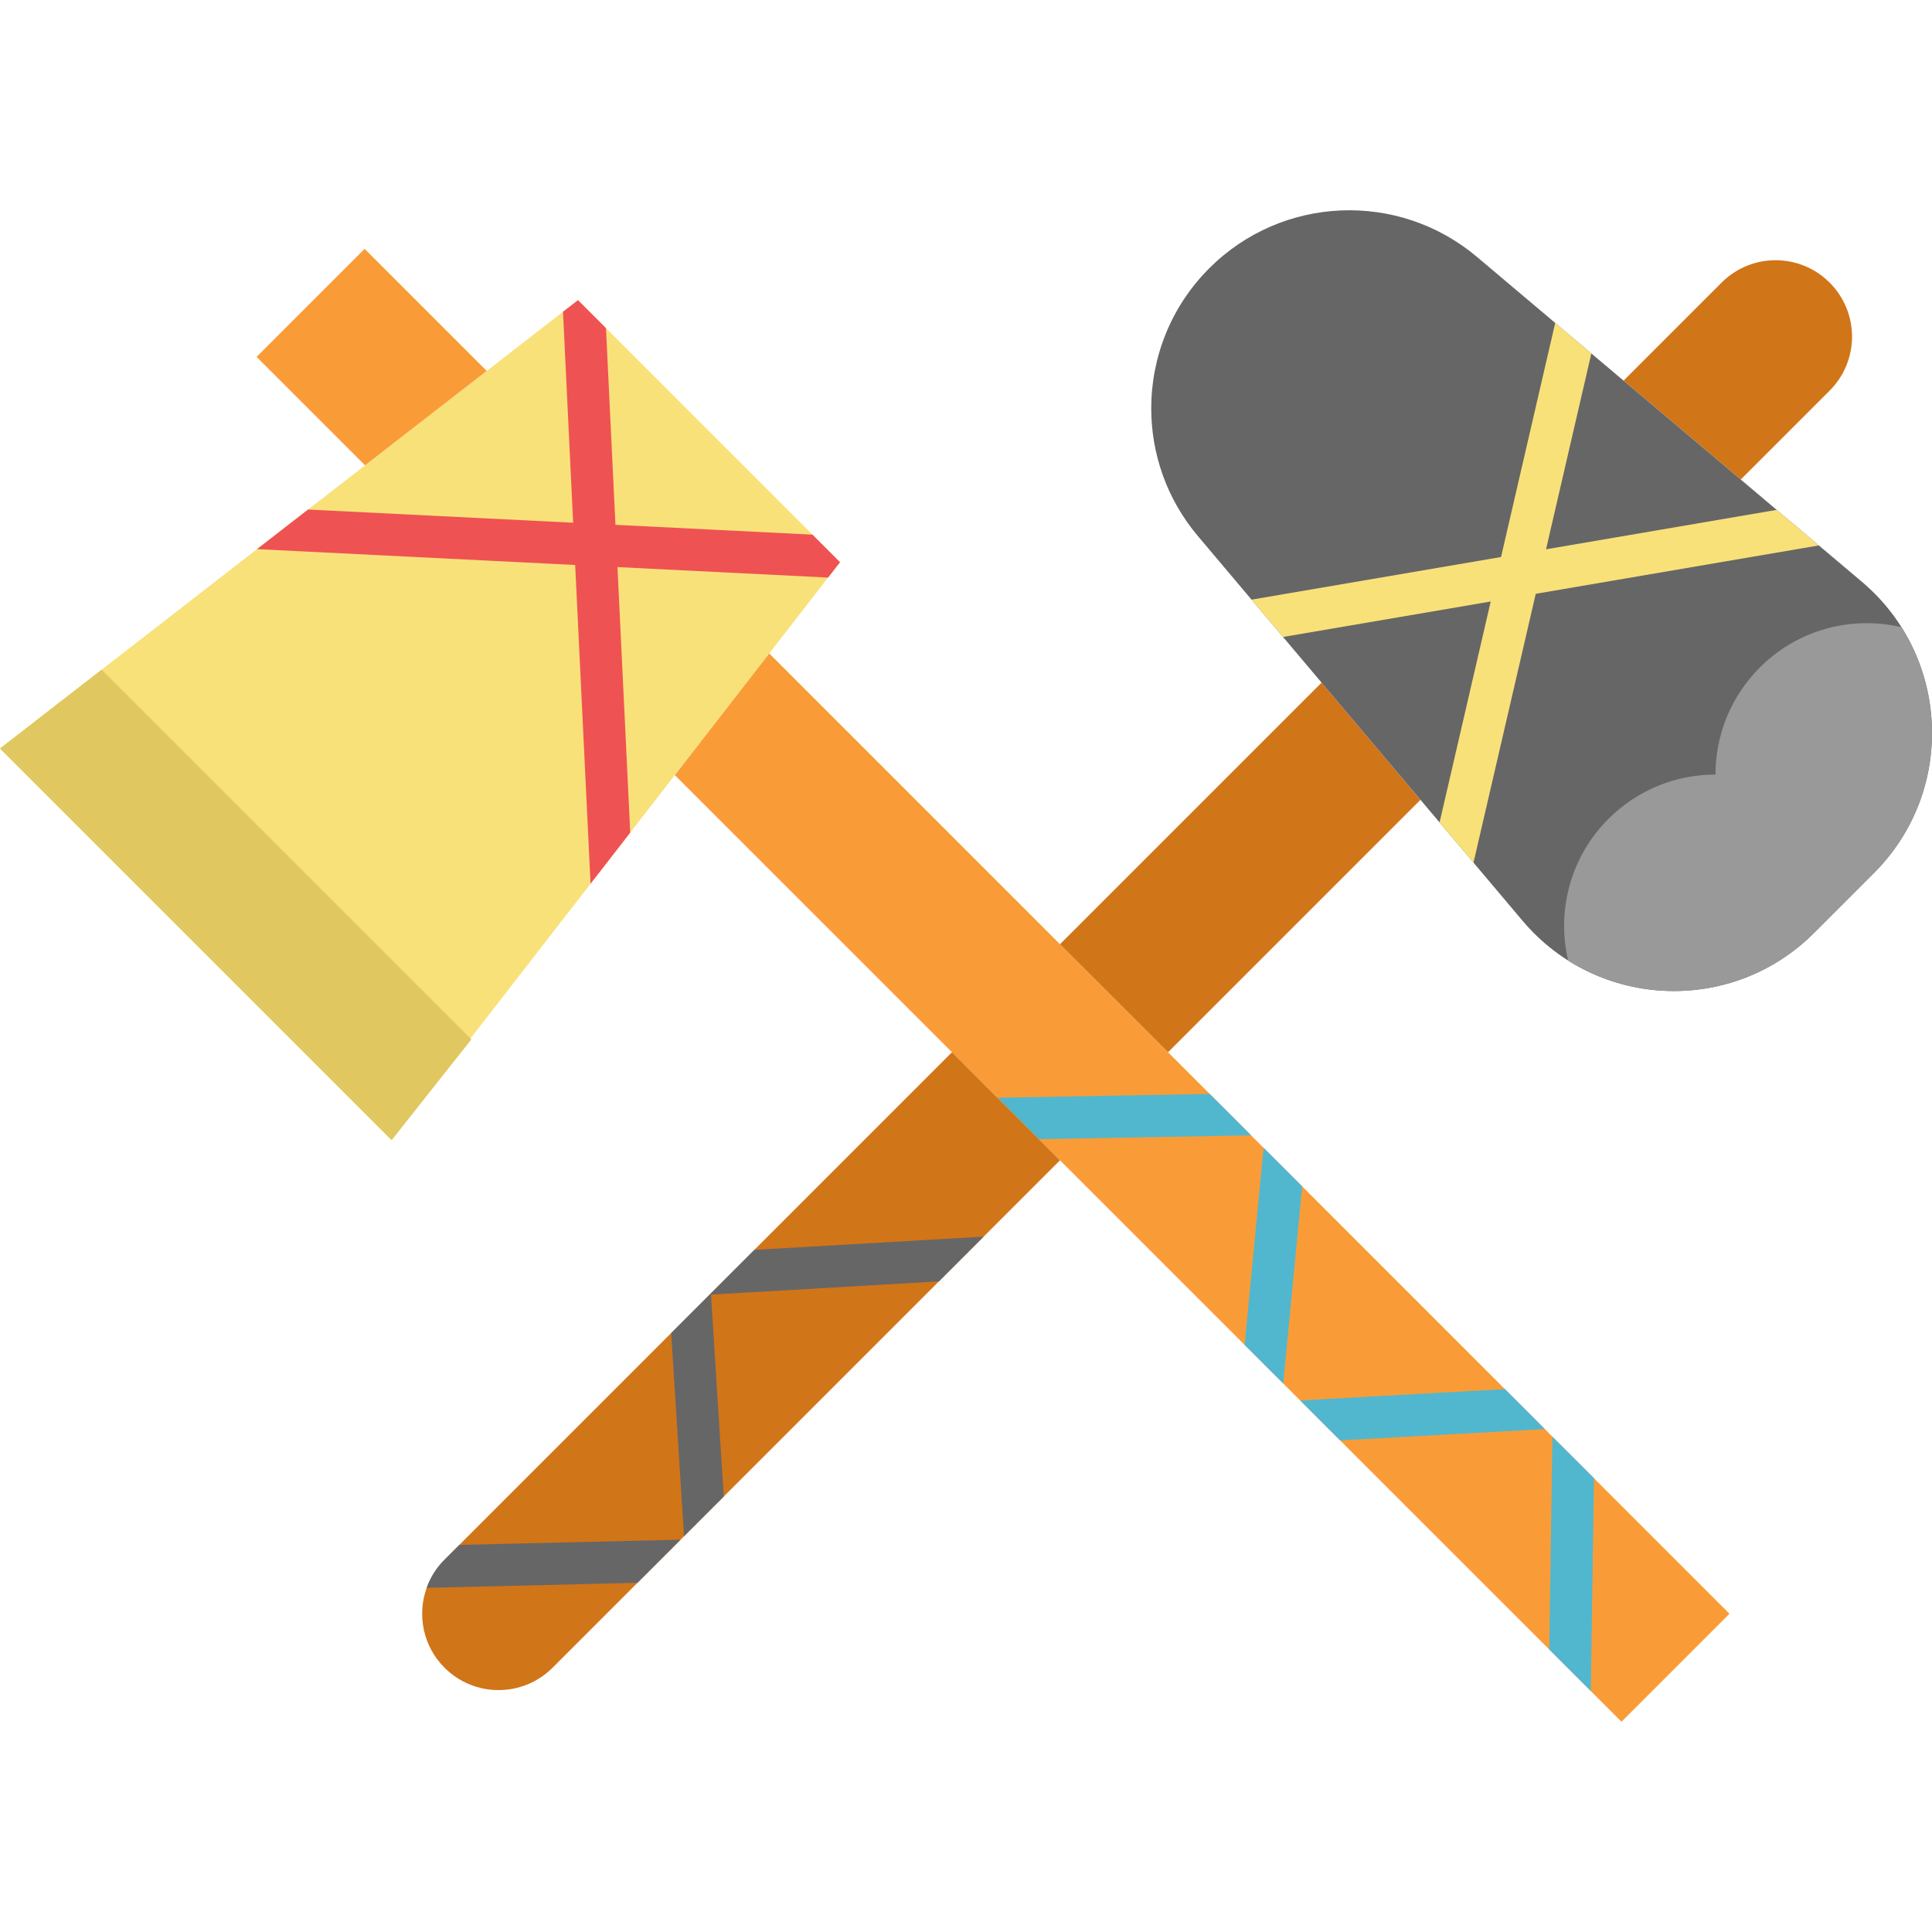
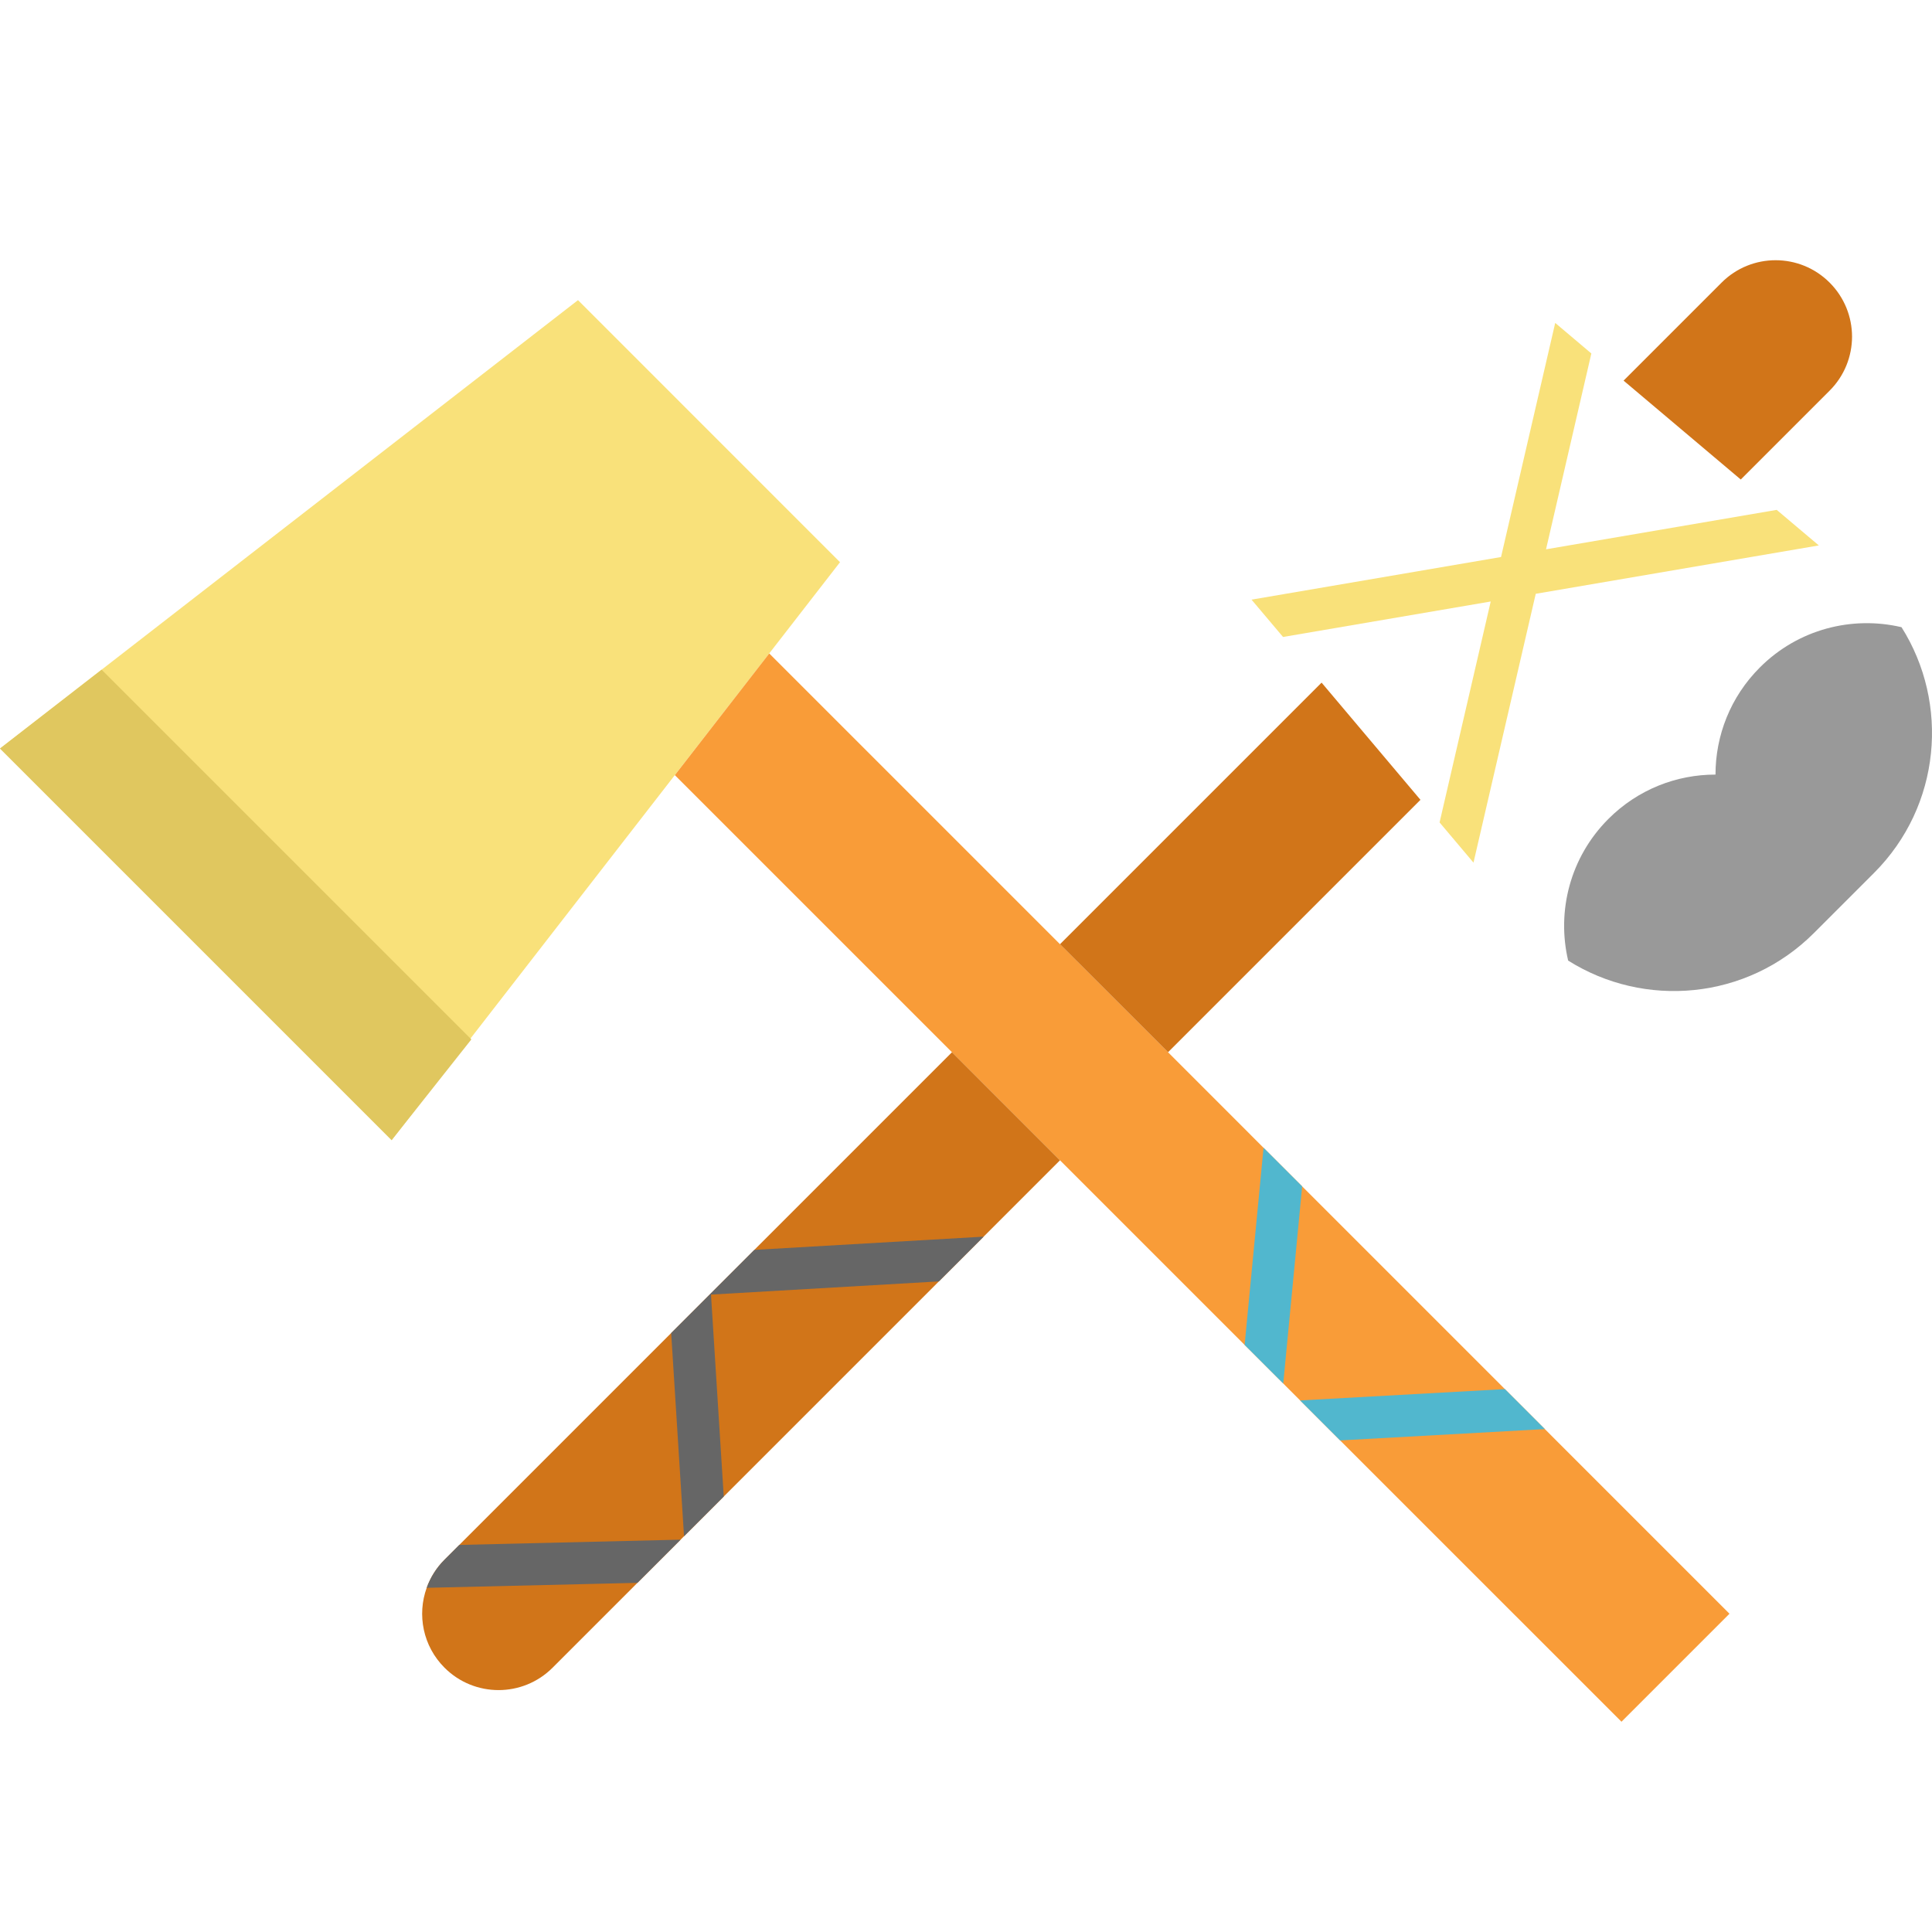
<svg xmlns="http://www.w3.org/2000/svg" height="800px" width="800px" version="1.1" id="Capa_1" viewBox="0 0 458.635 458.635" xml:space="preserve">
  <g>
    <polygon style="fill:#F9E17A;" points="199.41,133.459 196.58,137.109 149.61,197.649 140.19,209.789 92.97,270.659 0,177.689    61.01,130.359 73.13,120.959 133.65,74.009 137.21,71.249 143.85,77.889 192.87,126.919  " />
    <polygon style="fill:#F99C38;" points="410.56,383.079 384.92,408.719 377.64,401.439 367.78,391.579 318.13,341.939    308.64,332.449 304.63,328.429 295.46,319.269 246.61,270.419 236.79,260.589 160.2,184.009 182.61,155.119 287.18,259.689    297,269.519 299.95,272.469 309.12,281.629 357.25,329.759 366.73,339.249 368.53,341.049  " />
-     <polyline style="fill:#F99C38;" points="86.656,110.464 60.912,84.721 86.559,59.073 115.541,88.055  " />
    <g>
-       <polygon style="fill:#51B7CE;" points="297,269.519 246.61,270.419 236.79,260.589 287.18,259.689   " />
      <polygon style="fill:#51B7CE;" points="309.12,281.629 304.63,328.429 295.46,319.269 299.95,272.469   " />
      <polygon style="fill:#51B7CE;" points="357.25,329.759 366.73,339.249 318.13,341.939 308.64,332.449   " />
-       <polygon style="fill:#51B7CE;" points="378.39,350.909 377.64,401.439 367.78,391.579 368.53,341.049   " />
    </g>
    <path style="fill:#D17519;" d="M251.63,275.439l-79.82,79.82l-6.24,6.24l-3.19,3.19l-0.81,0.81l-10.25,10.25l-20.15,20.15   c-3.54,3.54-8.18,5.31-12.82,5.31s-9.28-1.77-12.82-5.31c-5.14-5.13-6.55-12.57-4.24-18.97c0.87-2.43,2.28-4.72,4.23-6.67   l3.51-3.51l50.3-50.3l66.66-66.66L251.63,275.439z" />
    <polygon style="fill:#D17519;" points="337.199,189.869 277.279,249.789 251.629,224.149 313.729,162.049  " />
    <path style="fill:#D17519;" d="M385.419,90.355l23.267-23.267c7.085-7.085,18.562-7.085,25.647,0   c3.543,3.543,5.314,8.183,5.322,12.824c-0.008,4.641-1.779,9.281-5.322,12.824l-21.095,21.095" />
    <path style="fill:#666666;" d="M161.57,365.499l-10.25,10.25l-50.03,1.18c0.87-2.43,2.28-4.72,4.23-6.67l3.51-3.51L161.57,365.499z   " />
    <polygon style="fill:#666666;" points="222.88,304.189 168.78,307.319 171.81,355.259 165.57,361.499 162.38,364.689    159.33,316.449 179.07,296.709 233.5,293.569  " />
-     <path style="fill:#666666;" d="M444.86,207.239l-14.25,14.25c-19.47,19.47-51.43,18.12-69.18-2.92l-11.64-13.79l-8.05-9.54   l-37.16-44.03l-7.48-8.86l-12.73-15.09c-7.42-8.79-11.08-19.57-11.08-30.32c0-12.07,4.63-24.11,13.77-33.25   c17.27-17.28,44.9-18.44,63.57-2.69l18.56,15.66l8.58,7.25l44,37.13l10,8.44l10.17,8.58   C462.98,155.809,464.33,187.769,444.86,207.239z" />
-     <polygon style="fill:#EF5252;" points="61.01,130.359 136.54,134.119 140.19,209.789 149.61,197.649 146.58,134.619    196.58,137.109 199.41,133.459 192.87,126.919 146.1,124.589 143.85,77.889 137.21,71.249 133.65,74.009 136.06,124.089    73.13,120.959  " />
    <polygon style="fill:#F9E17A;" points="431.77,129.479 364.57,140.959 349.79,204.779 341.74,195.239 353.88,142.789    304.58,151.209 297.1,142.349 356.33,132.229 369.19,76.659 377.77,83.909 367.01,130.399 421.77,121.039  " />
    <path style="fill:#999999;" d="M444.86,207.239l-14.25,14.25c-15.96,15.96-40.31,17.93-58.35,6.54   c-2.75-11.71,0.44-24.51,9.56-33.63c7.03-7.03,16.22-10.53,25.42-10.52c0-9.21,3.5-18.4,10.53-25.43   c9.12-9.13,21.93-12.31,33.63-9.56C462.79,166.929,460.82,191.279,444.86,207.239z" />
    <polygon style="fill:#E0C75F;" points="24.124,158.974 111.894,246.744 92.97,270.659 0,177.689  " />
  </g>
</svg>